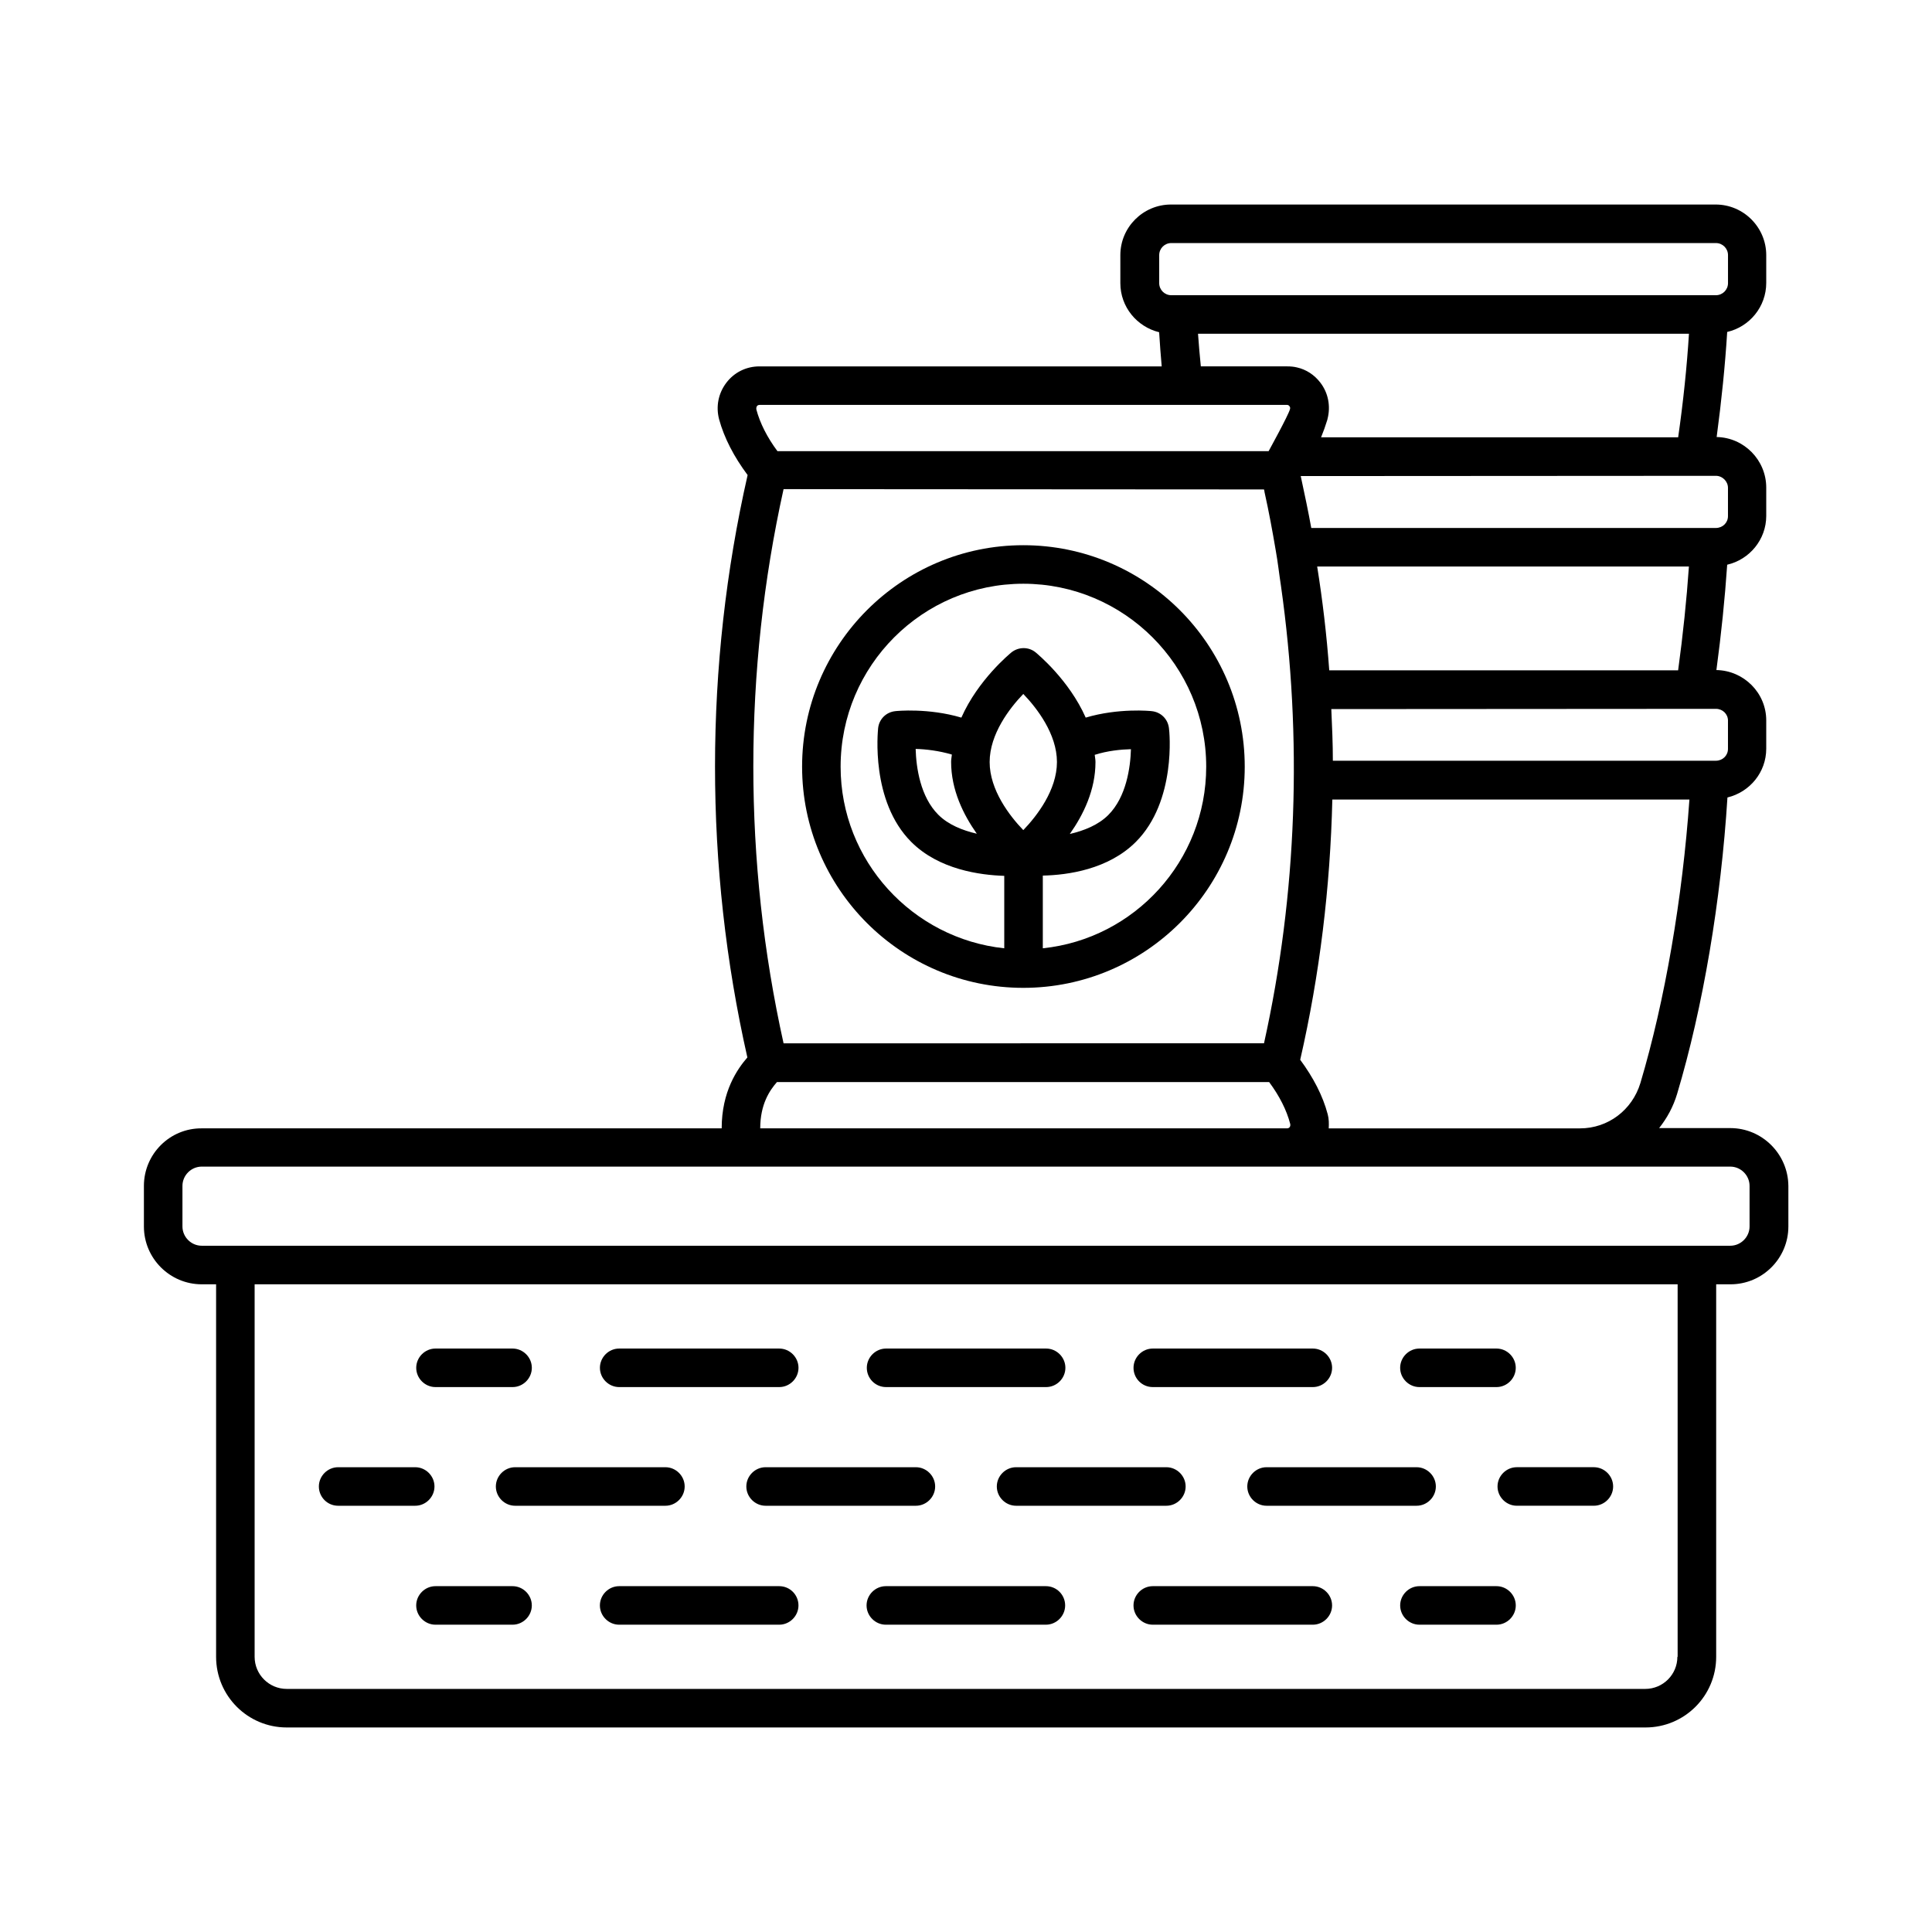
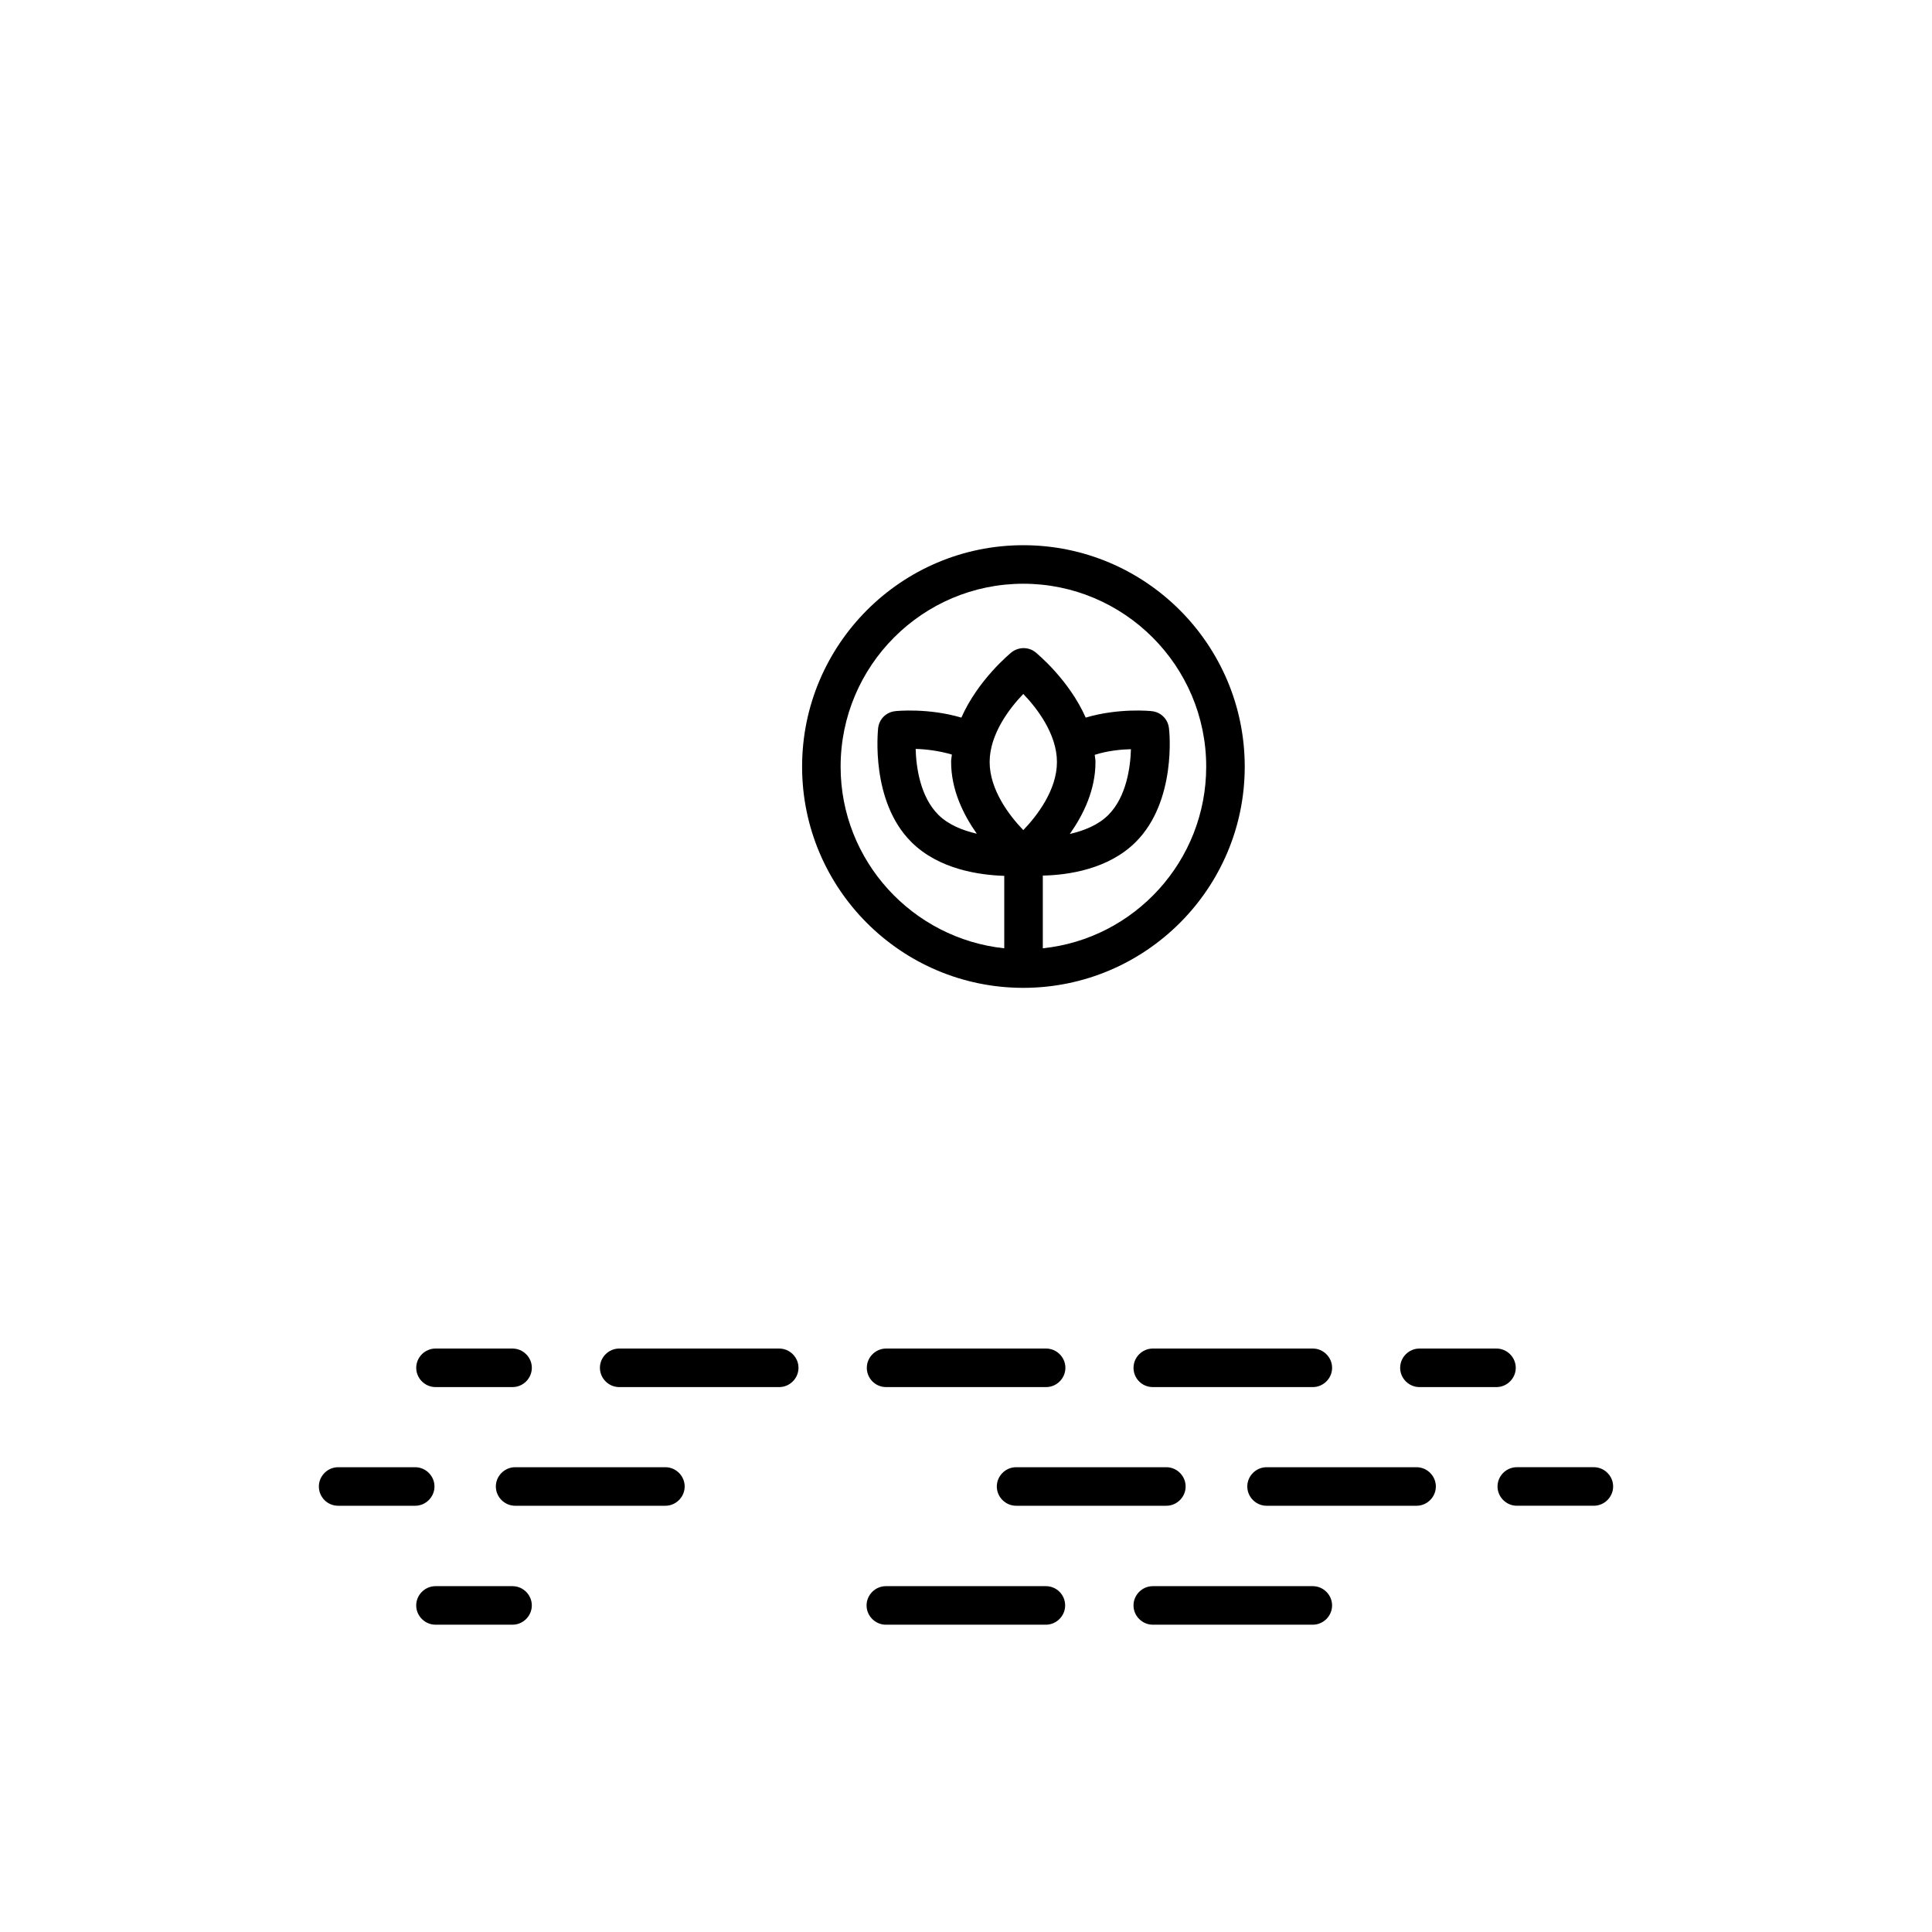
<svg xmlns="http://www.w3.org/2000/svg" fill="#000000" width="800px" height="800px" version="1.1" viewBox="144 144 512 512">
  <g>
-     <path d="m540.59 564.35h-20.426c-2.793 0-5.106 2.316-5.106 5.106 0 2.793 2.316 5.106 5.106 5.106h20.426c2.793 0 5.106-2.316 5.106-5.106s-2.316-5.106-5.106-5.106z" />
-     <path d="m350.5 564.35h-42.418c-2.793 0-5.106 2.316-5.106 5.106 0 2.793 2.316 5.106 5.106 5.106h42.414c2.793 0 5.106-2.316 5.106-5.106 0.004-2.789-2.242-5.106-5.102-5.106z" />
    <path d="m491.91 564.35h-42.414c-2.793 0-5.106 2.316-5.106 5.106 0 2.793 2.316 5.106 5.106 5.106h42.414c2.793 0 5.106-2.316 5.106-5.106s-2.316-5.106-5.106-5.106z" />
    <path d="m421.17 564.35h-42.414c-2.793 0-5.106 2.316-5.106 5.106 0 2.793 2.316 5.106 5.106 5.106h42.414c2.793 0 5.106-2.316 5.106-5.106s-2.246-5.106-5.106-5.106z" />
    <path d="m279.83 564.35h-20.426c-2.793 0-5.106 2.316-5.106 5.106 0 2.793 2.316 5.106 5.106 5.106h20.426c2.793 0 5.106-2.316 5.106-5.106s-2.312-5.106-5.106-5.106z" />
    <path d="m259.41 511.59h20.426c2.793 0 5.106-2.316 5.106-5.106 0-2.793-2.316-5.106-5.106-5.106h-20.426c-2.793 0-5.106 2.316-5.106 5.106-0.004 2.789 2.312 5.106 5.106 5.106z" />
    <path d="m308.09 511.59h42.414c2.793 0 5.106-2.316 5.106-5.106 0-2.793-2.316-5.106-5.106-5.106h-42.414c-2.793 0-5.106 2.316-5.106 5.106 0 2.789 2.316 5.106 5.106 5.106z" />
    <path d="m449.5 511.59h42.414c2.793 0 5.106-2.316 5.106-5.106 0-2.793-2.316-5.106-5.106-5.106h-42.414c-2.793 0-5.106 2.316-5.106 5.106-0.004 2.789 2.246 5.106 5.106 5.106z" />
    <path d="m378.82 511.59h42.414c2.793 0 5.106-2.316 5.106-5.106 0-2.793-2.316-5.106-5.106-5.106h-42.414c-2.793 0-5.106 2.316-5.106 5.106 0 2.789 2.246 5.106 5.106 5.106z" />
    <path d="m520.16 511.59h20.426c2.793 0 5.106-2.316 5.106-5.106 0-2.793-2.316-5.106-5.106-5.106h-20.426c-2.793 0-5.106 2.316-5.106 5.106 0 2.789 2.312 5.106 5.106 5.106z" />
    <path d="m233.61 543.04h20.426c2.793 0 5.106-2.316 5.106-5.106 0-2.793-2.316-5.106-5.106-5.106h-20.426c-2.793 0-5.106 2.316-5.106 5.106 0 2.793 2.246 5.106 5.106 5.106z" />
    <path d="m320.34 543.04c2.793 0 5.106-2.316 5.106-5.106 0-2.793-2.316-5.106-5.106-5.106h-39.828c-2.793 0-5.106 2.316-5.106 5.106 0 2.793 2.316 5.106 5.106 5.106z" />
    <path d="m453.1 543.04c2.793 0 5.106-2.316 5.106-5.106 0-2.793-2.316-5.106-5.106-5.106h-39.828c-2.793 0-5.106 2.316-5.106 5.106 0 2.793 2.316 5.106 5.106 5.106z" />
-     <path d="m386.72 543.04c2.793 0 5.106-2.316 5.106-5.106 0-2.793-2.316-5.106-5.106-5.106h-39.828c-2.793 0-5.106 2.316-5.106 5.106 0 2.793 2.316 5.106 5.106 5.106z" />
    <path d="m519.41 543.04c2.793 0 5.106-2.316 5.106-5.106 0-2.793-2.316-5.106-5.106-5.106h-39.758c-2.793 0-5.106 2.316-5.106 5.106 0 2.793 2.316 5.106 5.106 5.106z" />
    <path d="m540.86 537.93c0 2.793 2.316 5.106 5.106 5.106h20.426c2.793 0 5.106-2.316 5.106-5.106 0-2.793-2.316-5.106-5.106-5.106h-20.426c-2.789 0-5.106 2.312-5.106 5.106z" />
-     <path d="m602.54 442.96h-18.859c2.109-2.656 3.746-5.652 4.766-9.055 6.875-22.945 11.641-51.336 13.344-78.566 5.922-1.43 10.281-6.672 10.281-12.938v-7.488c0-7.285-5.922-13.207-13.207-13.344 1.293-9.602 2.246-18.926 2.859-27.914 5.922-1.363 10.348-6.672 10.348-12.938v-7.488c0-7.285-5.856-13.277-13.141-13.414 1.293-9.668 2.246-18.996 2.793-27.844 5.922-1.363 10.348-6.672 10.348-13.004v-7.352c0-7.352-5.992-13.414-13.414-13.414h-144.34c-7.352 0-13.414 5.992-13.414 13.414v7.422c0 6.332 4.426 11.574 10.281 13.004 0.203 3.133 0.41 6.129 0.68 9.055h-106.61c-3.473 0-6.672 1.566-8.781 4.356-2.109 2.793-2.793 6.262-1.906 9.668 1.363 4.969 3.949 9.941 7.559 14.773-11.508 50.586-11.508 103.76-0.066 154.34-2.656 3.062-6.809 8.988-6.809 18.789l-137.8 0.004c-8.441-0.07-15.316 6.809-15.316 15.25v10.758c0 8.441 6.875 15.32 15.32 15.32h3.812v98.719c0 10.348 8.375 18.723 18.723 18.723h360.09c10.348 0 18.723-8.375 18.723-18.723v-98.719h3.812c8.441 0 15.32-6.875 15.32-15.32v-10.758c-0.07-8.441-6.949-15.32-15.391-15.32zm-23.828-11.914c-2.18 7.148-8.578 11.984-16 11.984h-66.586c0.066-1.227 0.066-2.519-0.273-3.746-1.293-4.902-3.812-9.734-7.285-14.434 5.176-22.602 7.965-45.75 8.512-68.969h94.633c-1.836 26.078-6.465 53.242-13 75.164zm10.008-109.41h-92.457c-0.68-9.395-1.77-18.586-3.199-27.504h98.516c-0.613 8.848-1.566 18.039-2.859 27.504zm-109.75-47.93c0.066 0.203 0.137 0.477 0.137 0.68 1.156 5.176 2.109 10.348 2.996 15.59 0.543 2.996 0.887 6.195 1.363 9.258 5.719 40.305 4.289 81.629-4.492 121.25l-127.32 0.004c-10.688-48.066-10.688-98.652 0-146.86zm122.96 61.273v7.488c0 1.77-1.43 3.133-3.199 3.133h-101.51c0-4.562-0.203-9.121-0.41-13.684l101.92-0.066c1.773-0.004 3.203 1.359 3.203 3.129zm0-61.684v7.488c0 1.77-1.43 3.133-3.199 3.133h-107.23c-0.75-4.152-1.703-8.715-2.793-13.754l110.02-0.066c1.707 0 3.203 1.43 3.203 3.199zm-150.73-61.684c0-1.77 1.43-3.199 3.199-3.199h144.34c1.77 0 3.199 1.43 3.199 3.199v7.422c0 1.77-1.43 3.199-3.199 3.199h-144.34c-1.77 0-3.199-1.43-3.199-3.199zm10.281 20.836h130.11c-0.543 8.715-1.496 17.906-2.859 27.438h-94.633c0.613-1.496 1.156-2.996 1.633-4.562 0-0.066 0.066-0.137 0.066-0.273 0.887-3.402 0.203-6.945-1.906-9.668-1.566-2.043-3.746-3.473-6.195-4.016-0.816-0.203-1.703-0.273-2.519-0.273h-22.945c-0.27-2.789-0.543-5.648-0.746-8.645zm-116.9 19.199c0.137-0.203 0.41-0.34 0.68-0.34h139.84c0.273 0 0.477 0.137 0.613 0.34 0.137 0.137 0.273 0.41 0.137 0.816-0.477 1.703-5.582 10.961-5.652 11.098h-130.17c-2.723-3.676-4.629-7.422-5.582-11.031-0.07-0.477 0.066-0.75 0.133-0.883zm5.312 179.12h130.45c2.723 3.676 4.629 7.422 5.582 11.098 0.066 0.34 0 0.613-0.137 0.816s-0.41 0.34-0.68 0.34h-139.64c0-6.402 2.519-10.078 4.426-12.254zm238.63 152.3c0 4.699-3.812 8.512-8.512 8.512h-360.02c-4.699 0-8.512-3.812-8.512-8.512v-98.719h377.11v98.719zm19.129-114.04c0 2.793-2.316 5.106-5.106 5.106h-405.09c-2.793 0-5.106-2.316-5.106-5.106v-10.758c0-2.793 2.316-5.106 5.106-5.106h405.09c2.793 0 5.106 2.316 5.106 5.106z" />
    <path d="m415.18 405.79c32.34 0 58.688-26.281 58.688-58.617 0-32.34-26.281-58.688-58.688-58.688-32.34 0-58.617 26.348-58.617 58.688 0 32.336 26.277 58.617 58.617 58.617zm19.133-59.844c0-0.68-0.137-1.293-0.203-1.906 3.402-1.09 6.945-1.43 9.602-1.496-0.137 4.832-1.227 12.664-5.992 17.43-2.656 2.656-6.398 4.152-10.211 5.039 3.606-5.109 6.805-11.645 6.805-19.066zm-10.211 0c0 7.422-5.309 14.297-8.918 18.043-3.609-3.746-8.918-10.621-8.918-18.043s5.309-14.297 8.918-18.043c3.606 3.746 8.918 10.621 8.918 18.043zm-21.242 18.996c-3.812-0.887-7.559-2.383-10.211-5.039-4.766-4.766-5.856-12.527-5.992-17.43 2.656 0.066 6.195 0.477 9.602 1.496-0.066 0.68-0.203 1.227-0.203 1.906-0.004 7.492 3.262 14.027 6.805 19.066zm12.32-66.246c26.688 0 48.477 21.719 48.477 48.477 0 24.984-18.996 45.613-43.301 48.133v-19.266c6.606-0.137 17.359-1.633 24.645-8.918 10.824-10.824 8.918-29.41 8.781-30.16-0.273-2.383-2.109-4.223-4.492-4.492-0.41-0.066-8.852-0.887-17.566 1.703-4.426-10.008-12.801-16.883-13.277-17.293-1.84-1.496-4.492-1.496-6.398 0-0.477 0.41-8.852 7.285-13.277 17.293-8.715-2.586-17.156-1.77-17.566-1.703-2.383 0.273-4.223 2.109-4.492 4.492-0.066 0.816-2.043 19.336 8.781 30.16 7.352 7.352 18.246 8.781 24.645 8.988v19.199c-24.305-2.586-43.367-23.148-43.367-48.133 0.004-26.762 21.723-48.48 48.41-48.48z" />
  </g>
</svg>